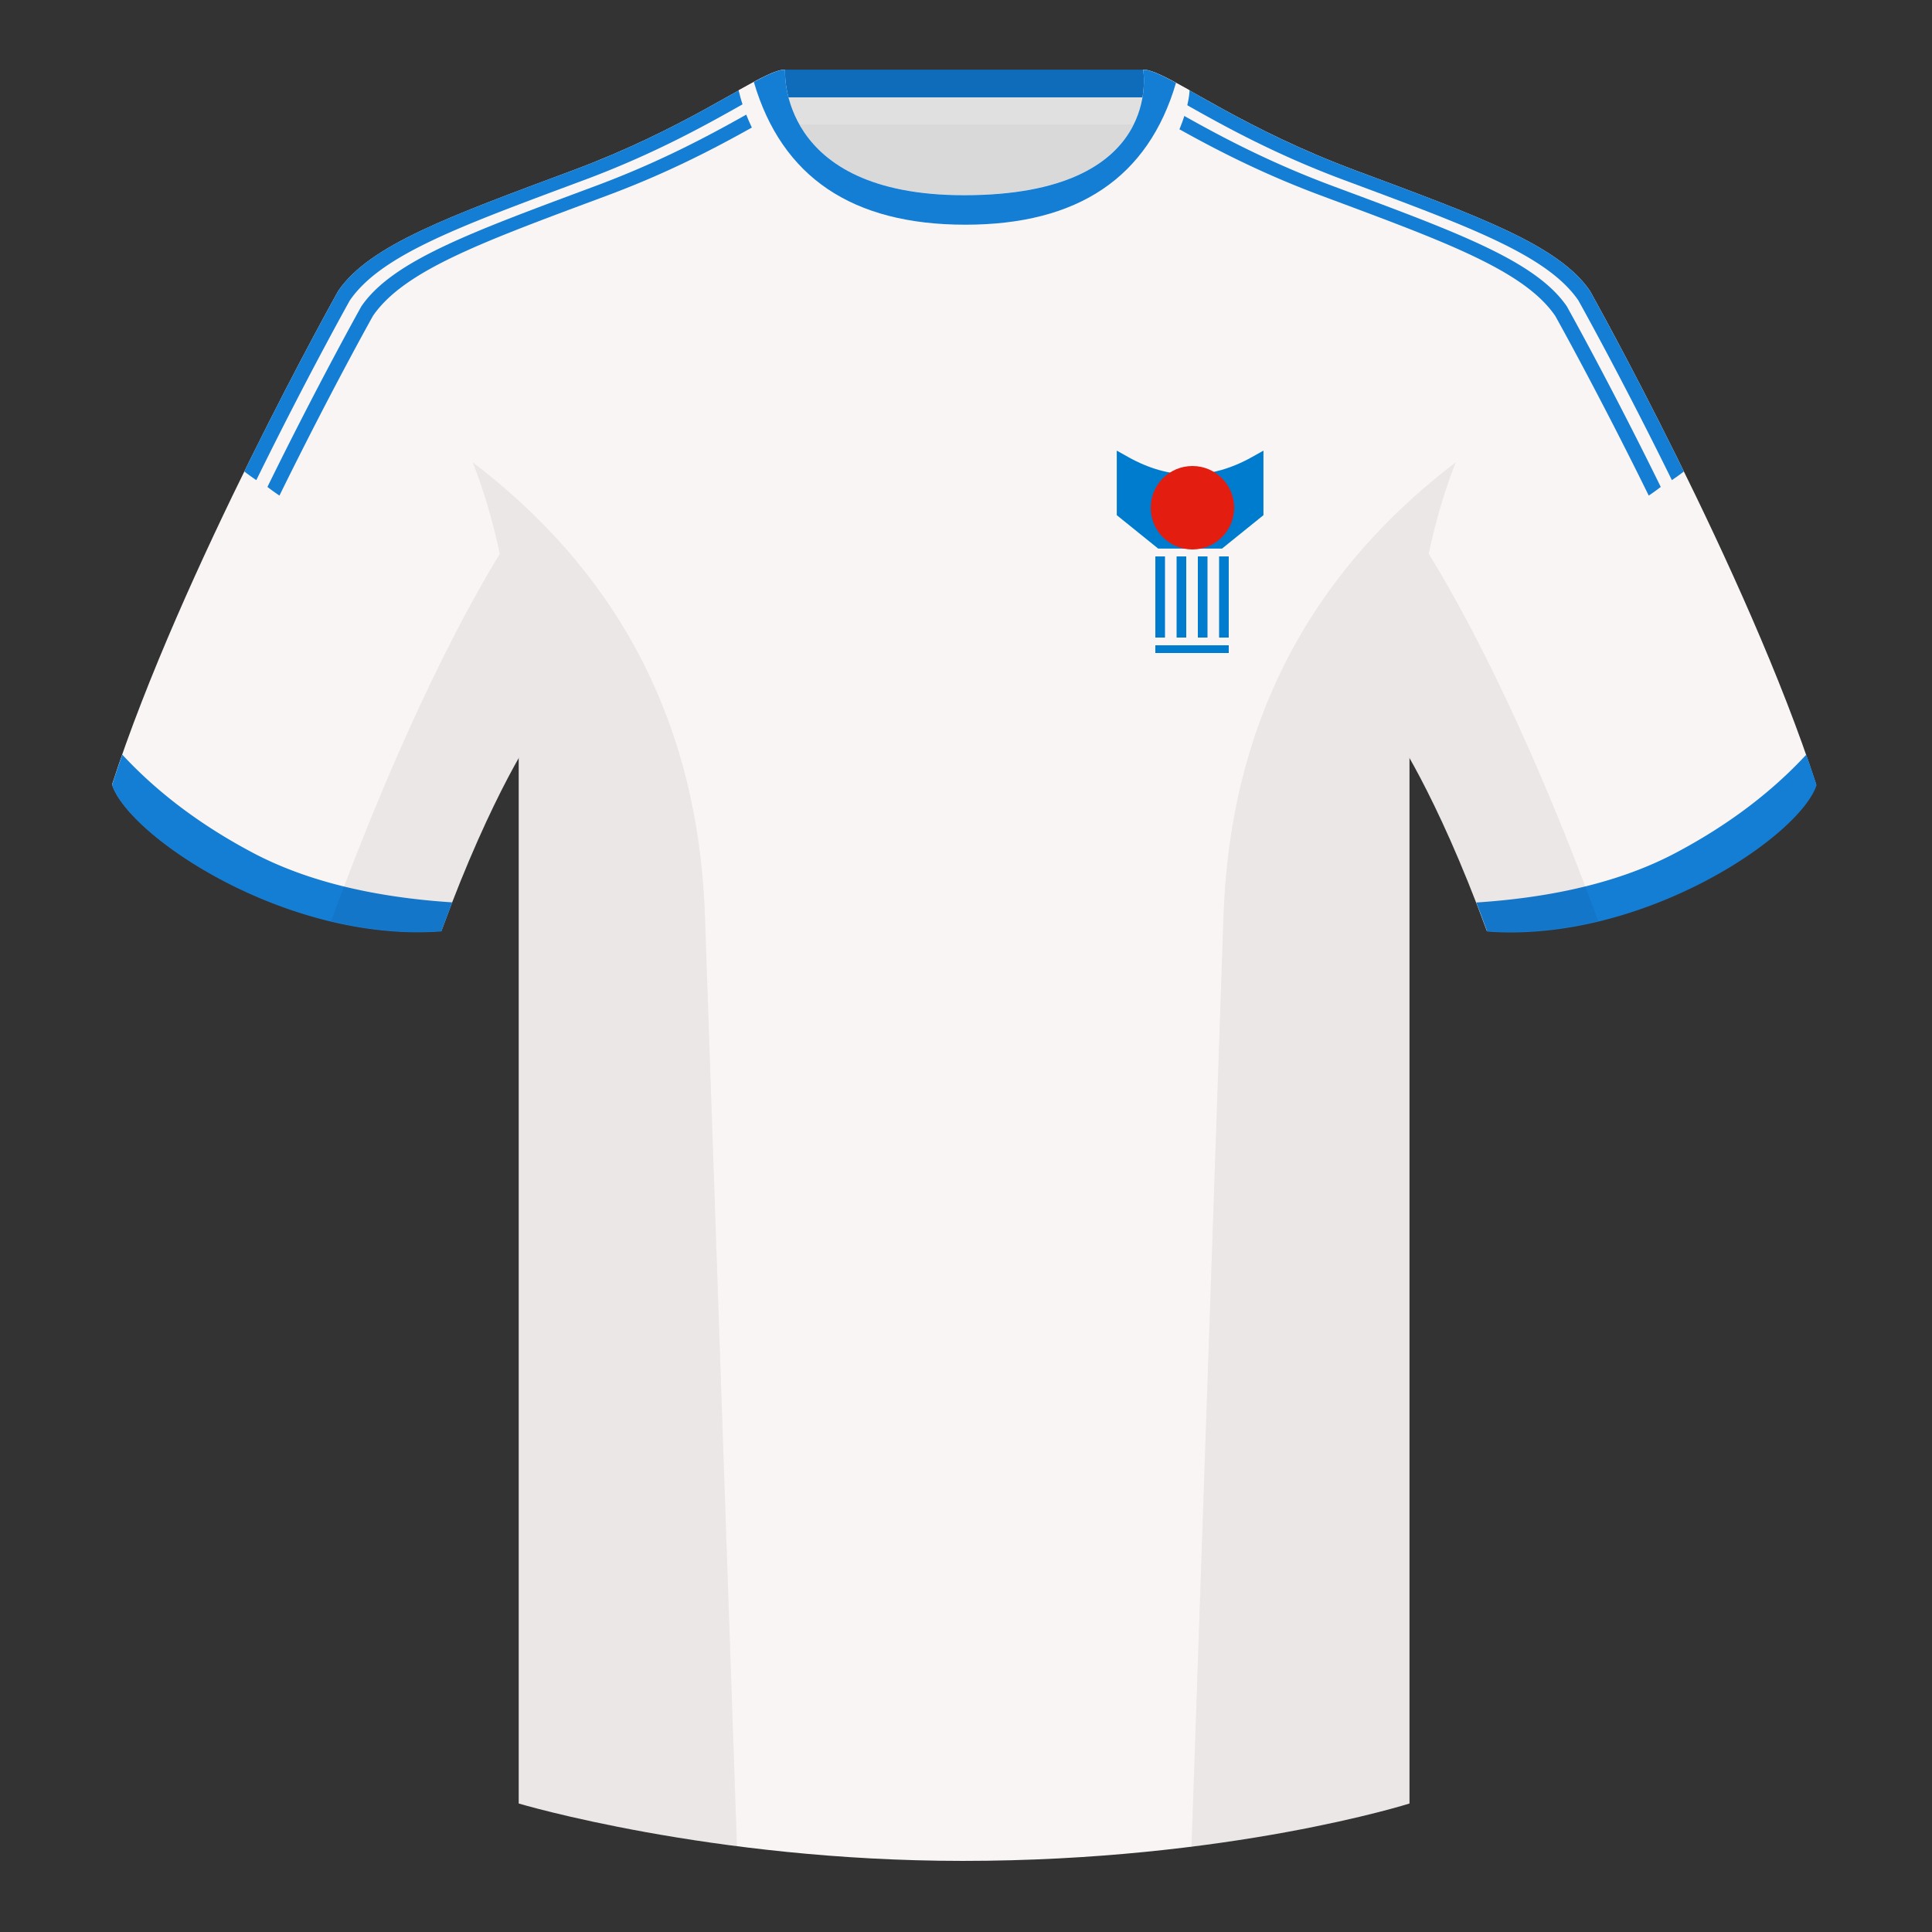
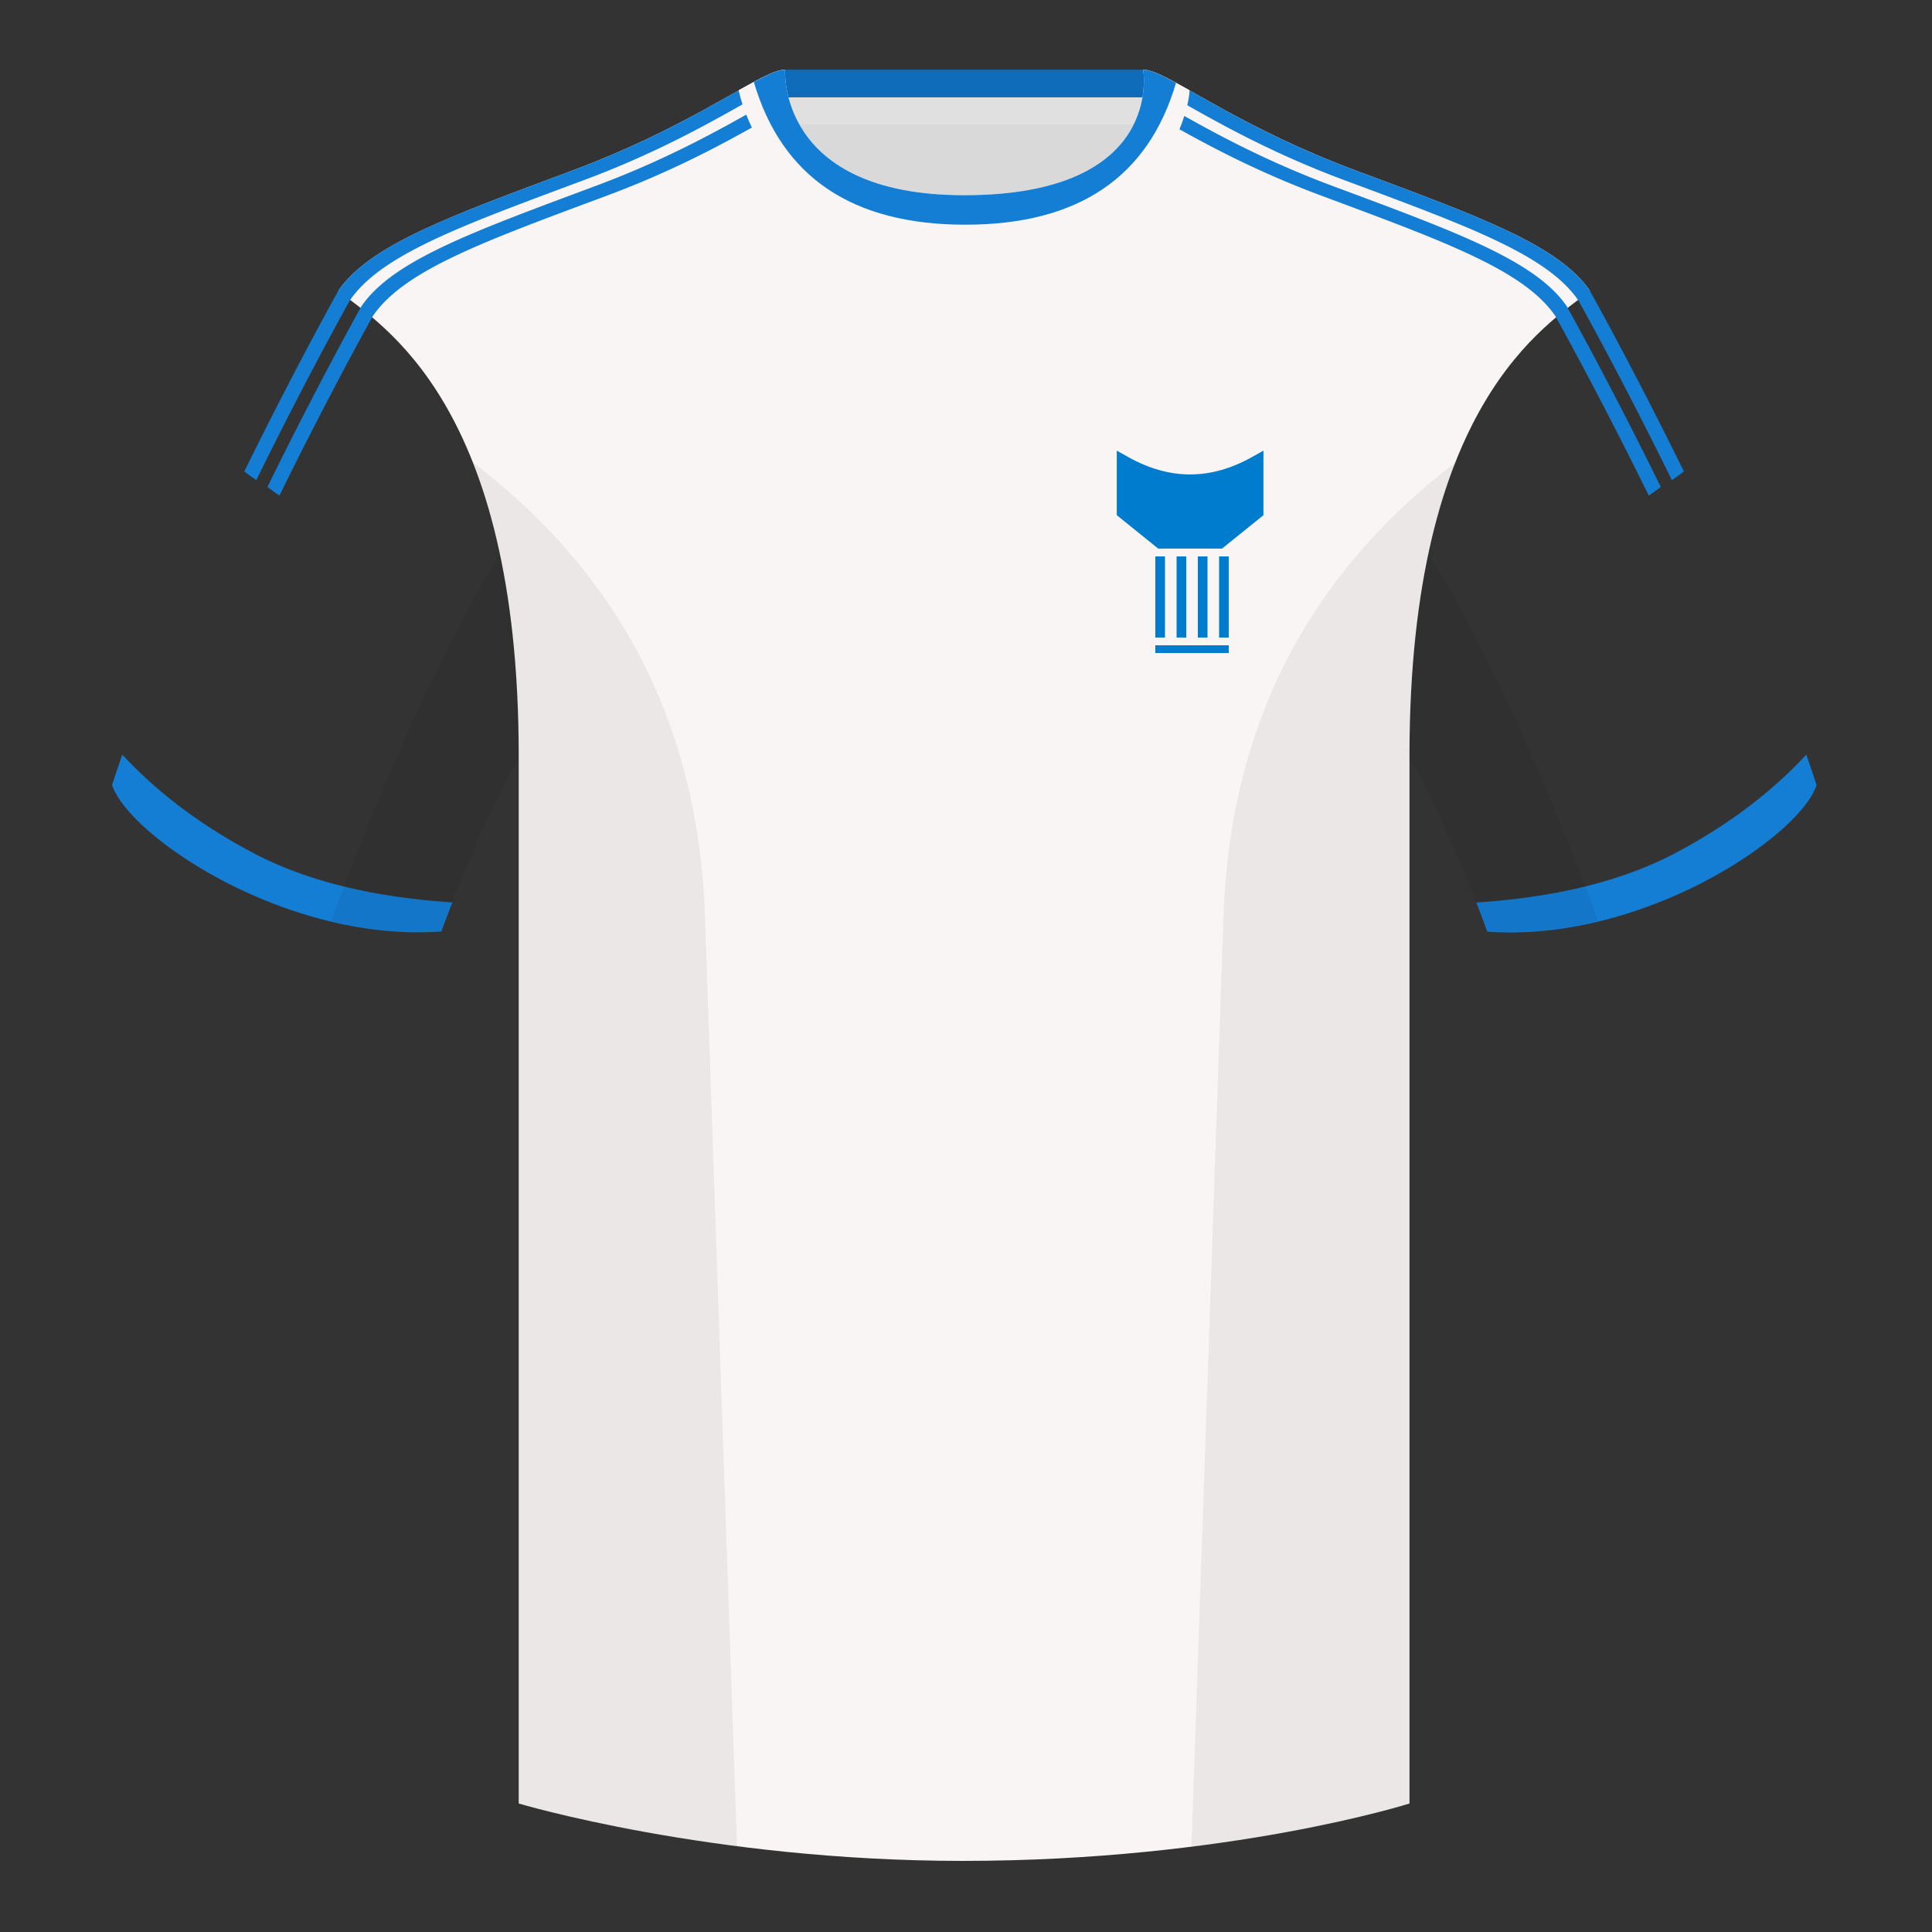
<svg xmlns="http://www.w3.org/2000/svg" width="500" height="500">
  <rect width="100%" height="100%" fill="#333333" stroke="none" />
  <g fill="none" fill-rule="evenodd">
    <path d="M0 0h500v500H0z" />
    <path fill="#D9D9D9" d="M203.003 109.223h93.643V21.928h-93.643z" />
    <path fill="#0E6CBA" d="M202.864 26.028h93.458v-8h-93.458z" />
-     <path d="M87.548 75.258S46.785 148.058 29 203.029c4.445 13.376 45.208 40.86 85.232 37.886 13.34-36.4 24.46-52 24.46-52S141.655 93.83 87.548 75.26m323.925-.002s40.762 72.8 58.547 127.77c-4.445 13.376-45.208 40.86-85.232 37.886-13.34-36.4-24.46-52-24.46-52s-2.963-95.085 51.145-113.655" fill="#F9F5F4" />
    <path d="M249.511 57.703c-50.082 0-47.798-39.47-48.742-39.14-7.516 2.618-24.133 14.936-52.439 25.495-31.873 11.885-52.626 19.315-60.782 31.2 11.114 8.915 46.694 28.97 46.694 120.345v271.14s49.658 14.855 114.885 14.855c68.929 0 115.648-14.855 115.648-14.855v-271.14c0-91.375 35.58-111.43 46.7-120.345-8.157-11.885-28.91-19.315-60.783-31.2-28.36-10.577-44.982-22.92-52.478-25.511-.927-.318 4.177 39.156-48.703 39.156z" fill="#F9F5F4" />
    <path d="M202.215 24.577l1.749 3.198c-9.027 4.858-24.145 14.369-46.657 22.766-31.873 11.885-52.626 19.315-60.78 31.201-.003 0-11.08 19.783-24.205 46.512a52.893 52.893 0 01-3.11-2.238c13.177-26.854 24.322-46.757 24.322-46.757h.002c8.155-11.886 28.908-19.316 60.78-31.201 19.604-7.313 33.602-15.47 42.852-20.663-.008-.033-.01-.05-.01-.05a189.648 189.648 0 015.057-2.768z" fill="#147DD4" />
    <path d="M192.45 26.847c-9.234 5.204-22.706 12.821-41.13 19.694-31.873 11.885-52.626 19.315-60.78 31.201-.002 0-11.08 19.783-24.205 46.512a52.82 52.82 0 01-3.11-2.238c13.178-26.854 24.323-46.758 24.323-46.758 8.156-11.885 28.91-19.315 60.782-31.2 19.604-7.313 33.601-15.47 42.851-20.663a1.24 1.24 0 01-.01-.05l1.278 3.502zm106.643-1.04c.87.478 1.79.992 2.763 1.538l-.01.05c9.25 5.194 23.247 13.35 42.85 20.663 31.874 11.885 52.627 19.315 60.781 31.201h.002s11.145 19.903 24.323 46.757a52.819 52.819 0 01-3.11 2.238c-13.125-26.729-24.203-46.512-24.203-46.512h-.002c-8.155-11.886-28.908-19.316-60.78-31.201-20.712-7.726-35.165-16.394-44.374-21.514l1.76-3.22z" fill="#147DD4" />
    <path d="M307.843 23.345l-.011.05c9.25 5.194 23.247 13.35 42.851 20.663 31.873 11.885 52.626 19.315 60.78 31.201.003 0 11.147 19.903 24.325 46.757a52.819 52.819 0 01-3.11 2.238c-13.125-26.729-24.203-46.512-24.203-46.512-8.156-11.886-28.91-19.316-60.782-31.201-18.28-6.819-31.685-14.371-40.912-19.571l1.062-3.625zm159.618 171.957a338.826 338.826 0 012.668 7.9c-4.445 13.375-45.208 40.86-85.232 37.885a426.405 426.405 0 00-2.836-7.52c20.795-1.358 37.993-5.637 51.595-12.837 13.428-7.11 24.696-15.585 33.805-25.428zm-435.806 0c9.103 9.828 20.36 18.291 33.772 25.392 13.611 7.205 30.824 11.485 51.64 12.84a426.42 426.42 0 00-2.835 7.516C74.208 244.025 33.445 216.54 29 203.165c.836-2.584 1.723-5.209 2.655-7.863z" fill="#147DD4" />
    <path d="M307.852 23.345C302.08 20.105 298.124 18 295.844 18c0 0 5.881 32.495-46.335 32.495-48.52 0-46.336-32.495-46.336-32.495-2.28 0-6.235 2.105-12.002 5.345 0 0 7.368 40.38 58.402 40.38 51.479 0 58.279-35.895 58.279-40.38z" fill="#F9F5F4" />
-     <path d="M413.584 238.323c-9.287 2.238-19.064 3.316-28.798 2.592-8.197-22.369-15.557-36.883-20.012-44.748v270.577s-21.102 6.71-55.867 11.11l-.544-.059c1.881-54.795 5.722-166.47 8.277-240.705 2.055-59.755 31.084-95.29 60.099-117.44-2.676 6.78-5.072 14.606-7 23.667 7.354 11.852 24.436 42.069 43.831 94.964l.014.042zM190.717 477.795c-34.248-4.401-56.477-11.05-56.477-11.05V196.171c-4.456 7.867-11.813 22.38-20.01 44.743-9.632.716-19.308-.332-28.51-2.523.005-.033.012-.065.02-.097 19.377-52.848 36.305-83.066 43.61-94.944-1.93-9.075-4.328-16.912-7.007-23.701 29.015 22.15 58.044 57.685 60.1 117.44 2.554 74.235 6.395 185.91 8.276 240.705h-.002z" fill-opacity=".06" fill="#000" />
+     <path d="M413.584 238.323c-9.287 2.238-19.064 3.316-28.798 2.592-8.197-22.369-15.557-36.883-20.012-44.748v270.577s-21.102 6.71-55.867 11.11l-.544-.059c1.881-54.795 5.722-166.47 8.277-240.705 2.055-59.755 31.084-95.29 60.099-117.44-2.676 6.78-5.072 14.606-7 23.667 7.354 11.852 24.436 42.069 43.831 94.964zM190.717 477.795c-34.248-4.401-56.477-11.05-56.477-11.05V196.171c-4.456 7.867-11.813 22.38-20.01 44.743-9.632.716-19.308-.332-28.51-2.523.005-.033.012-.065.02-.097 19.377-52.848 36.305-83.066 43.61-94.944-1.93-9.075-4.328-16.912-7.007-23.701 29.015 22.15 58.044 57.685 60.1 117.44 2.554 74.235 6.395 185.91 8.276 240.705h-.002z" fill-opacity=".06" fill="#000" />
    <path fill="#E0E0E0" d="M202.867 32.198h93.458v-7h-93.458z" />
    <path d="M195.09 21.208c3.69-1.982 6.365-3.181 8.086-3.181 0 0-2.185 32.495 46.336 32.495 52.216 0 46.335-32.495 46.335-32.495 1.785 0 4.597 1.29 8.504 3.405-7.174 24.48-25.349 36.72-54.523 36.72-29.263 0-47.51-12.314-54.738-36.944z" fill="#147DD4" />
    <g transform="translate(289 116)">
      <path fill="#007CCF" d="M10 28h2.5v21H10zm5.5 0H18v21h-2.5zm5.5 0h2.5v21H21zm5.5 0H29v21h-2.5zM10 51h19v2H10z" />
      <path d="M35.032 2.273L37.98.62v16.707L27.255 25.98h-16.51L.02 17.328V.62l2.948 1.652C8.348 5.287 13.685 6.782 19 6.782c5.315 0 10.651-1.495 16.032-4.51z" fill="#007CCF" fill-rule="nonzero" />
-       <circle fill="#E41D11" cx="19.6" cy="15.4" r="10.8" />
    </g>
  </g>
</svg>